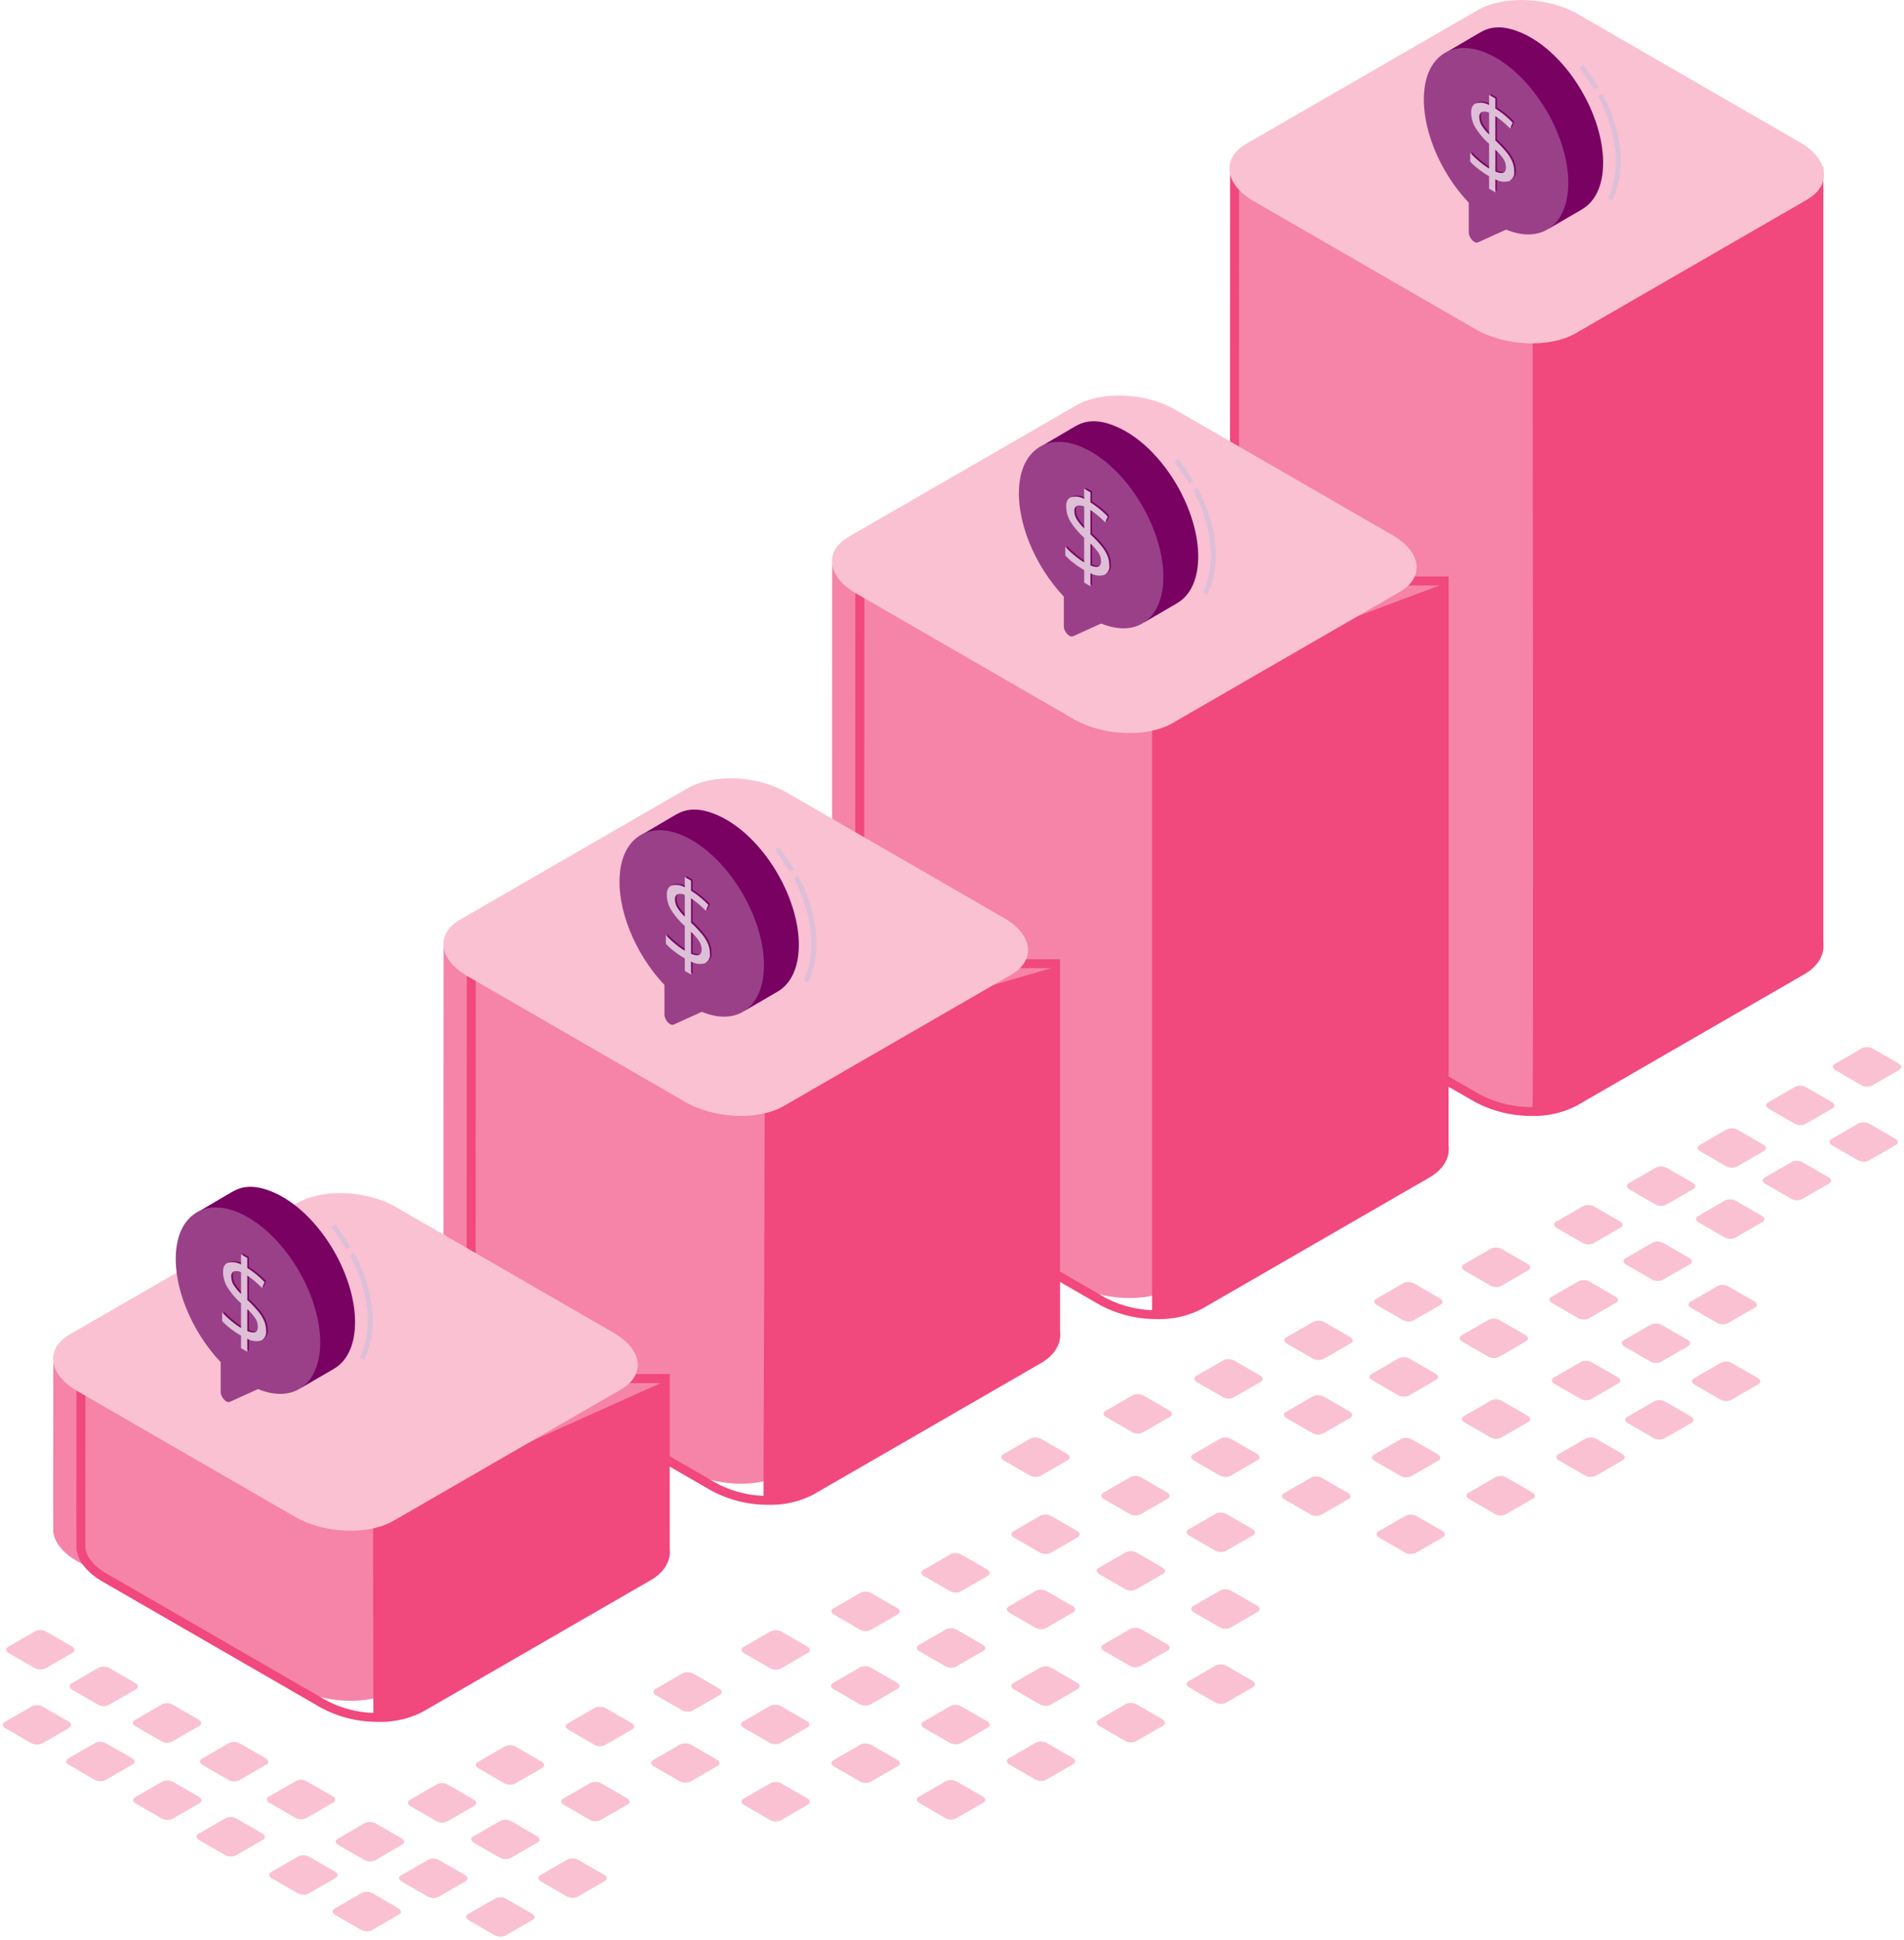
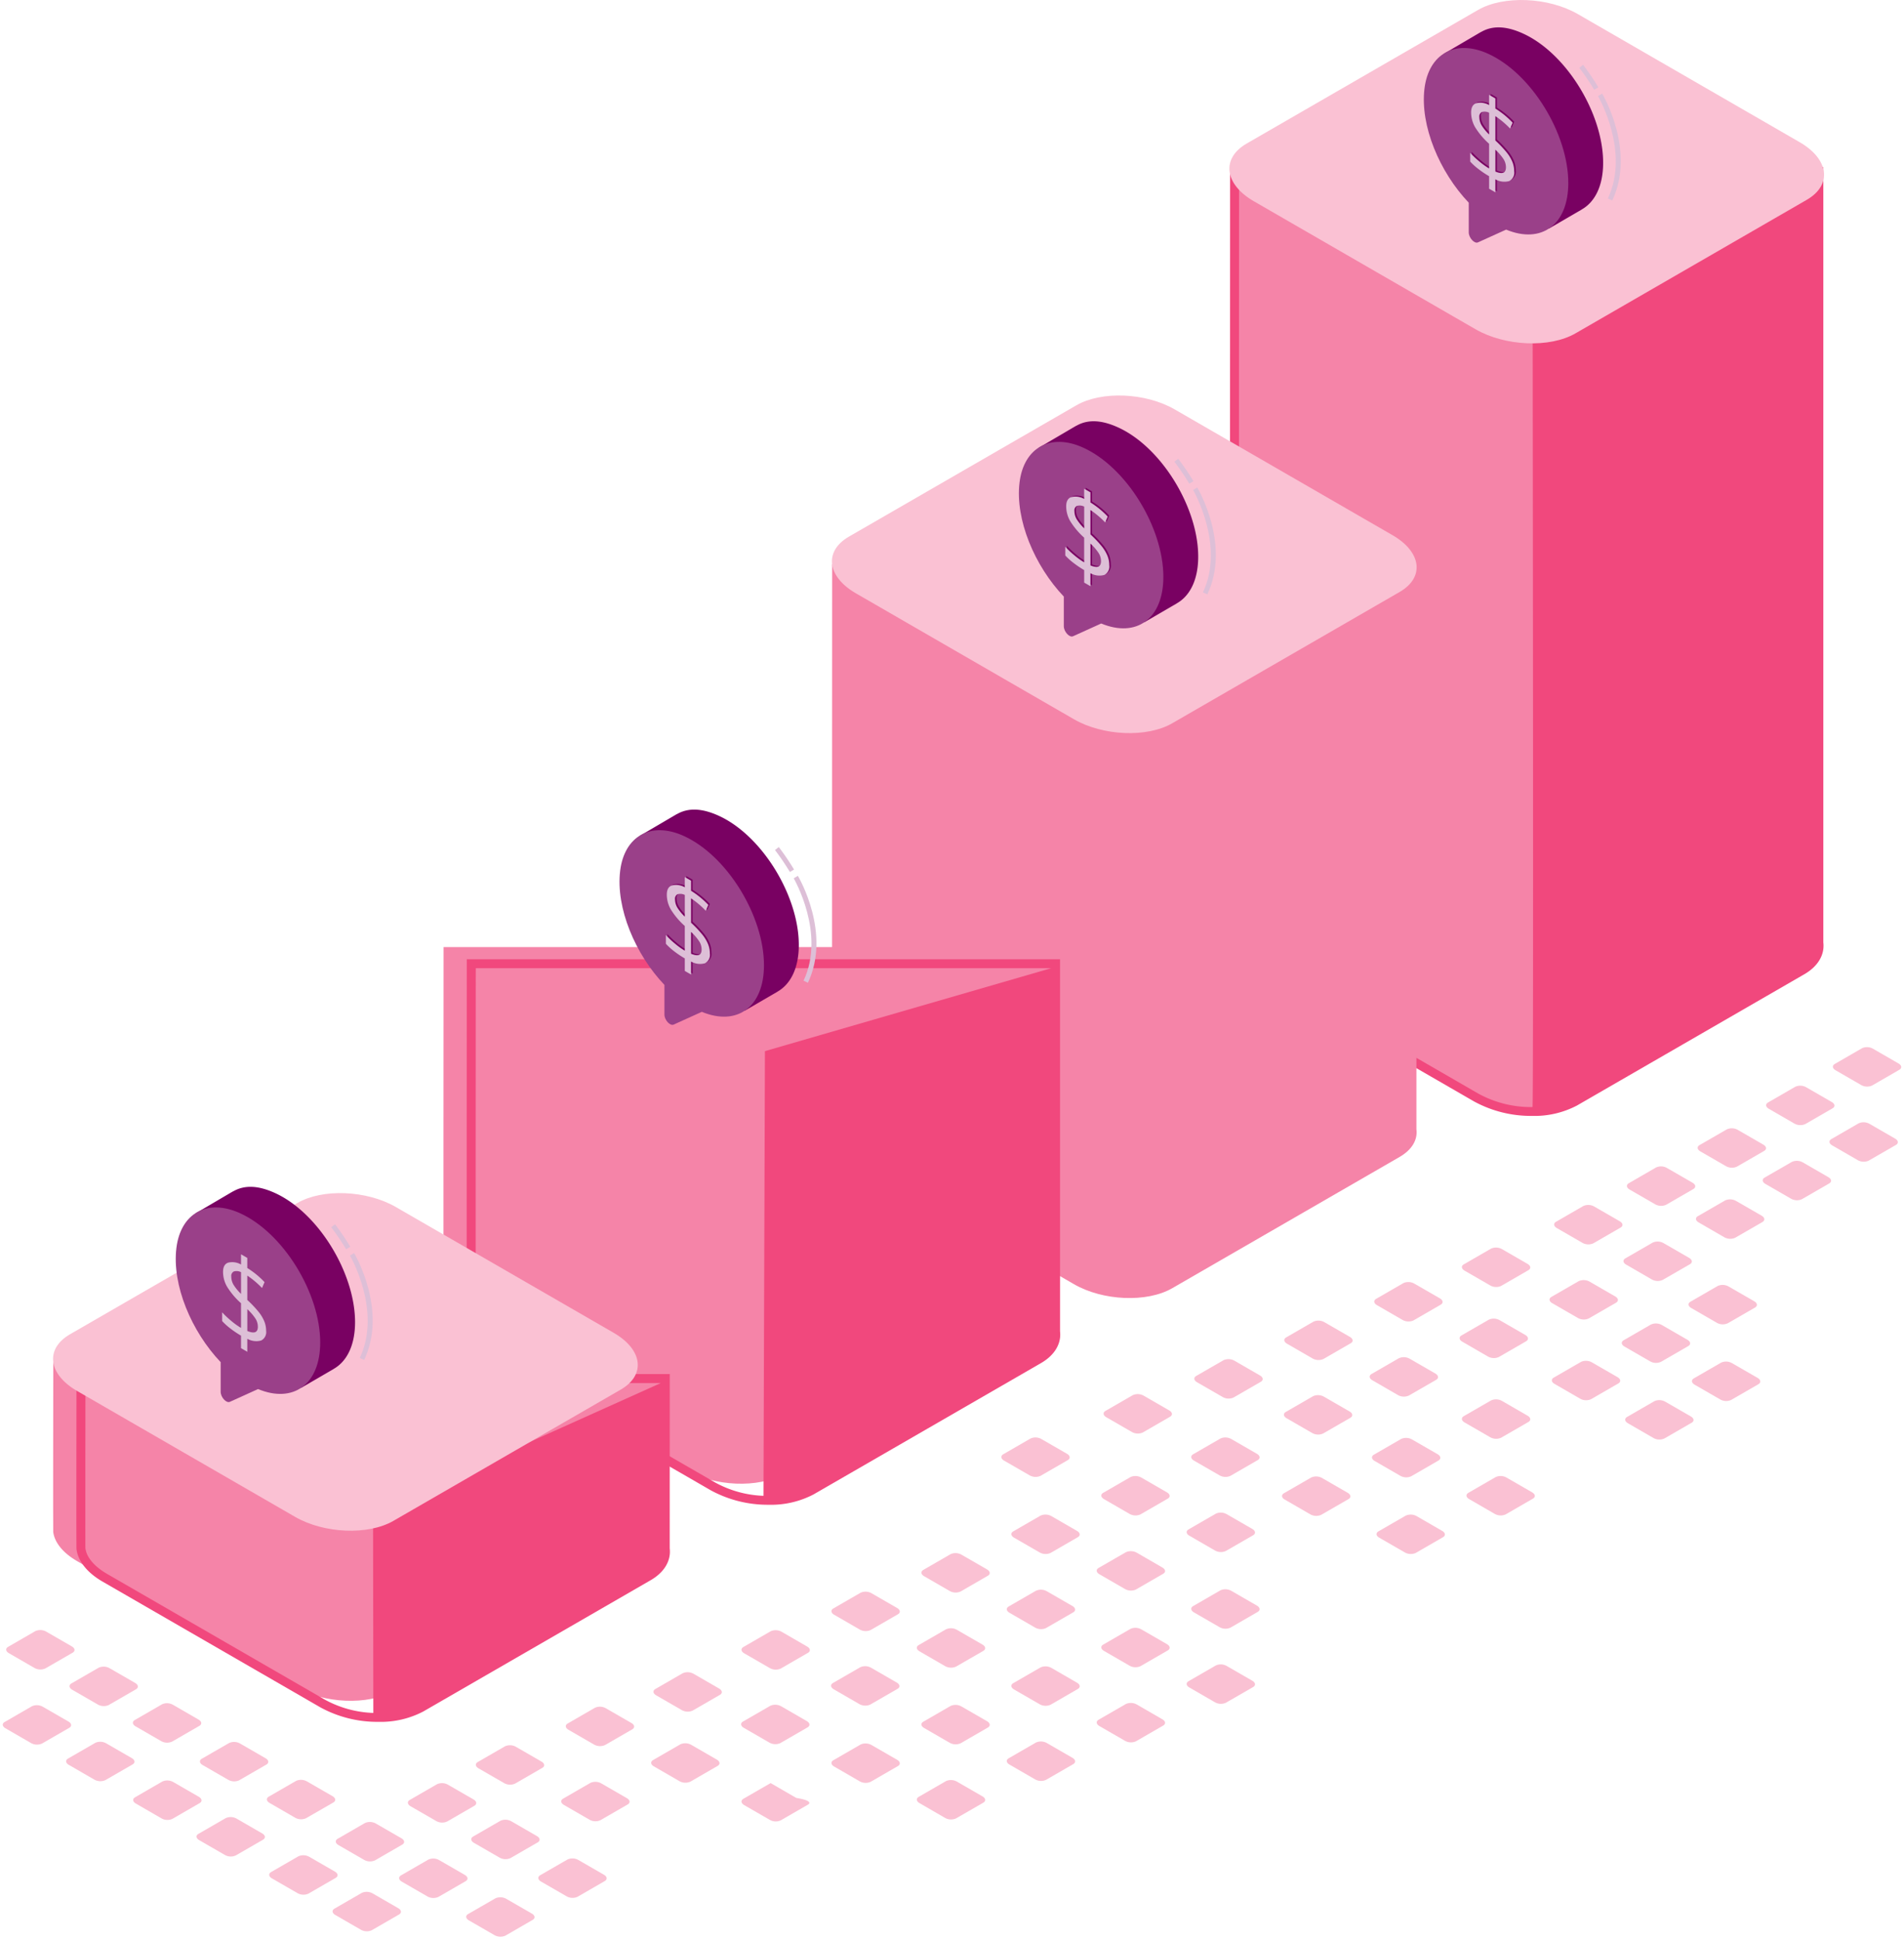
<svg xmlns="http://www.w3.org/2000/svg" width="343.247" height="349.662" viewBox="0 0 343.247 349.662">
  <defs>
    <filter id="Path_19256" x="145.189" y="94.911" width="125.002" height="151.865" filterUnits="userSpaceOnUse">
      <feOffset dx="5" dy="3" input="SourceAlpha" />
      <feGaussianBlur stdDeviation="3" result="blur" />
      <feFlood flood-opacity="0.161" />
      <feComposite operator="in" in2="blur" />
      <feComposite in="SourceGraphic" />
    </filter>
    <filter id="Path_19263" x="75.139" y="163.917" width="125.002" height="116.331" filterUnits="userSpaceOnUse">
      <feOffset dx="5" dy="3" input="SourceAlpha" />
      <feGaussianBlur stdDeviation="3" result="blur-2" />
      <feFlood flood-opacity="0.161" />
      <feComposite operator="in" in2="blur-2" />
      <feComposite in="SourceGraphic" />
    </filter>
    <filter id="Path_19268" x="4.772" y="238.689" width="124.998" height="80.689" filterUnits="userSpaceOnUse">
      <feOffset dx="5" dy="3" input="SourceAlpha" />
      <feGaussianBlur stdDeviation="3" result="blur-3" />
      <feFlood flood-opacity="0.161" />
      <feComposite operator="in" in2="blur-3" />
      <feComposite in="SourceGraphic" />
    </filter>
  </defs>
  <g id="Group_21055" data-name="Group 21055" transform="translate(-1448.228 -4346.898)">
    <g id="Group_14107" data-name="Group 14107" transform="translate(1452 4346.898)">
      <g id="Group_14102" data-name="Group 14102" transform="translate(217.859 0)">
        <g id="Group_12553" data-name="Group 12553" transform="translate(0.108 30.138)">
          <path id="Path_19250" data-name="Path 19250" d="M468.406,302.111V163.124H363.076s-.044,138.655,0,138.987h0c.239,1.843,1.69,3.735,4.3,5.242l39.285,22.68c5.244,3.028,13.179,3.357,17.721.735l41-23.67C467.66,305.782,468.65,303.971,468.406,302.111Z" transform="translate(-362.248 -162.317)" fill="#f584a8" />
          <path id="Path_19251" data-name="Path 19251" d="M417.129,333.768a21.413,21.413,0,0,1-10.432-2.6l-39.284-22.68c-2.745-1.584-4.415-3.658-4.7-5.835-.042-.316-.026-75.813-.007-139.092v-.807H469.653V302.5c.268,2.236-.981,4.325-3.432,5.738l-41,23.67A16.5,16.5,0,0,1,417.129,333.768Zm-52.806-169.4c0,11.334-.042,136.753,0,138.144.213,1.6,1.6,3.25,3.9,4.577L407.5,329.775a19.717,19.717,0,0,0,9.275,2.4c.151,0,.3,0,.452,0,.208,0,.02-144.931.02-144.931l50.787-22.878Z" transform="translate(-362.688 -162.756)" fill="#f1487d" />
        </g>
        <g id="Group_12554" data-name="Group 12554">
          <path id="Path_19252" data-name="Path 19252" d="M467.13,185.278l-41.694,24.073c-4.62,2.667-12.689,2.332-18.023-.748L367.46,185.537c-5.334-3.08-5.914-7.739-1.294-10.406l41.694-24.073c4.62-2.667,12.689-2.332,18.023.748l39.953,23.069C471.17,177.951,471.75,182.611,467.13,185.278Z" transform="translate(-363.048 -149.257)" fill="#fac1d3" />
        </g>
      </g>
      <g id="Group_14103" data-name="Group 14103" transform="translate(145.417 71.291)">
        <g id="Group_12558" data-name="Group 12558" transform="translate(0 0)">
          <g id="Group_12556" data-name="Group 12556" transform="translate(0 29.62)">
            <path id="Path_19255" data-name="Path 19255" d="M441.775,297.214V195.377H336.442s-.042,101.506,0,101.837h0c.241,1.843,1.692,3.735,4.3,5.242l39.287,22.682c5.244,3.028,13.179,3.355,17.721.733l41-23.668C441.027,300.885,442.018,299.075,441.775,297.214Z" transform="translate(-335.616 -194.57)" fill="#f584a8" />
            <g transform="matrix(1, 0, 0, 1, -149.19, -100.91)" filter="url(#Path_19256)">
-               <path id="Path_19256-2" data-name="Path 19256" d="M390.495,328.874a21.4,21.4,0,0,1-10.429-2.6L340.779,303.6c-2.743-1.586-4.413-3.658-4.7-5.837-.042-.336-.022-64.014-.007-101.943v-.807H443.022V297.6c.268,2.236-.981,4.323-3.432,5.738l-41,23.67A16.515,16.515,0,0,1,390.495,328.874Zm-52.806-132.25c0,9.543-.039,99.766,0,100.992.213,1.6,1.6,3.254,3.9,4.582l39.284,22.68a19.463,19.463,0,0,0,8.685,2.385v-111.2l51.849-19.437Z" transform="translate(-186.87 -94.1)" fill="#f1487d" />
-             </g>
+               </g>
          </g>
          <g id="Group_12557" data-name="Group 12557" transform="translate(0.789)">
            <path id="Path_19257" data-name="Path 19257" d="M438.757,216.928l-41,23.67c-4.542,2.622-12.477,2.293-17.721-.735L340.753,217.18c-5.244-3.028-5.813-7.608-1.271-10.23l41-23.67c4.542-2.622,12.475-2.293,17.721.735l39.284,22.68C442.728,209.724,443.3,214.306,438.757,216.928Z" transform="translate(-336.415 -181.51)" fill="#fac1d3" />
          </g>
        </g>
      </g>
      <g id="Group_14104" data-name="Group 14104" transform="translate(75.367 140.294)">
        <g id="Group_12561" data-name="Group 12561" transform="translate(0 29.622)">
          <path id="Path_19262" data-name="Path 19262" d="M414.914,293.129V226.824H309.581s-.042,65.974,0,66.305h0c.241,1.843,1.692,3.735,4.3,5.242l39.287,22.68c5.244,3.028,13.179,3.357,17.721.735l41-23.668C414.166,296.8,415.157,294.99,414.914,293.129Z" transform="translate(-308.755 -226.019)" fill="#f584a8" />
          <g transform="matrix(1, 0, 0, 1, -79.14, -169.92)" filter="url(#Path_19263)">
            <path id="Path_19263-2" data-name="Path 19263" d="M363.634,324.788a21.421,21.421,0,0,1-10.429-2.6l-39.287-22.682c-2.743-1.584-4.413-3.656-4.7-5.837-.042-.334-.022-41.749-.007-66.406v-.808H416.161v67.06c.268,2.234-.981,4.323-3.432,5.738l-41,23.67A16.515,16.515,0,0,1,363.634,324.788Zm-52.806-96.716c-.015,22.729-.033,64.576,0,65.454.213,1.606,1.6,3.256,3.9,4.584l39.287,22.682a19.518,19.518,0,0,0,8.683,2.385l.261-80.158,51.59-14.948Z" transform="translate(-230.06 -56.54)" fill="#f1487d" />
          </g>
        </g>
        <g id="Group_12562" data-name="Group 12562" transform="translate(0.789)">
-           <path id="Path_19264" data-name="Path 19264" d="M411.9,248.375l-41,23.67c-4.542,2.622-12.477,2.293-17.721-.735l-39.287-22.682c-5.244-3.026-5.813-7.608-1.271-10.23l41-23.67c4.542-2.622,12.475-2.293,17.721.735l39.285,22.68C415.867,241.171,416.438,245.753,411.9,248.375Z" transform="translate(-309.554 -212.957)" fill="#fac1d3" />
-         </g>
+           </g>
      </g>
      <g id="Group_14105" data-name="Group 14105" transform="translate(5 215.067)">
        <g id="Group_12564" data-name="Group 12564" transform="translate(0 29.622)">
          <path id="Path_19267" data-name="Path 19267" d="M388.056,288.829l.009-30.663H282.734s-.053,30.332-.011,30.663h0c.241,1.845,1.692,3.737,4.3,5.244l39.287,22.68c5.244,3.028,13.179,3.357,17.721.735l41-23.67C387.307,292.5,388.3,290.69,388.056,288.829Z" transform="translate(-281.9 -257.361)" fill="#f584a8" />
          <g transform="matrix(1, 0, 0, 1, -8.77, -244.69)" filter="url(#Path_19268)">
            <path id="Path_19268-2" data-name="Path 19268" d="M336.775,320.488a21.393,21.393,0,0,1-10.429-2.6l-39.287-22.68c-2.745-1.584-4.413-3.66-4.7-5.837-.044-.334-.018-19.42,0-30.768l0-.805H389.311l-.009,31.418c.265,2.236-.981,4.323-3.432,5.738l-41,23.67A16.516,16.516,0,0,1,336.775,320.488Zm-52.8-61.074c-.018,10.473-.042,29.136-.011,29.8.215,1.619,1.6,3.27,3.9,4.6l39.287,22.682a19.545,19.545,0,0,0,8.72,2.385l-.048-36.142L387.7,259.414Z" transform="translate(-273.57 -13.11)" fill="#f1487d" />
          </g>
        </g>
        <g id="Group_12565" data-name="Group 12565" transform="translate(0.796 0)">
          <path id="Path_19269" data-name="Path 19269" d="M385.042,279.717l-41,23.67c-4.542,2.622-12.477,2.293-17.721-.735L287.04,279.969c-5.244-3.028-5.815-7.608-1.273-10.23l41-23.67c4.542-2.622,12.477-2.293,17.721.735l39.284,22.68C389.014,272.513,389.584,277.095,385.042,279.717Z" transform="translate(-282.702 -244.299)" fill="#fac1d3" />
        </g>
      </g>
    </g>
    <g id="Group_12703" data-name="Group 12703" transform="translate(1704.912 4351.834)">
      <g id="Group_12699" data-name="Group 12699" transform="translate(0 0)">
        <g id="Group_12693" data-name="Group 12693">
          <g id="Group_12690" data-name="Group 12690">
            <g id="Group_12686" data-name="Group 12686" transform="translate(3.503)">
              <g id="Group_12683" data-name="Group 12683">
                <g id="Group_12682" data-name="Group 12682">
                  <path id="Path_19408" data-name="Path 19408" d="M338.662,150.21c0-8.869-6.651-19.784-14.507-23.316-2.914-1.31-5.322-1.436-7.347-.33l-.245.124-.009.005-.052.03-6.38,3.746a.571.571,0,0,0-.17.832l2.678,3.628c-.089,6.347,3.274,13.787,8.086,18.837V159.1c0,.994,1.018,2.108,1.66,1.817l4.291-1.945,1.552,2.771a.625.625,0,0,0,.859.235l5.713-3.322v-.011C337.178,157.3,338.662,154.39,338.662,150.21Z" transform="translate(-309.841 -125.815)" fill="#790162" />
                </g>
              </g>
            </g>
            <g id="Group_12689" data-name="Group 12689" transform="translate(0 3.719)">
              <g id="Group_12688" data-name="Group 12688">
                <g id="Group_12687" data-name="Group 12687">
                  <path id="Path_19411" data-name="Path 19411" d="M331.1,155.222c0-8.869-6.651-19.785-14.507-23.317-5.852-2.631-10.653.013-11.42,6.312-.813,6.678,2.728,15.046,7.982,20.561v5.335c0,.994,1.018,2.108,1.661,1.817l5.081-2.3C326.226,166.256,331.1,162.811,331.1,155.222Z" transform="translate(-305.058 -130.895)" fill="#9a4089" />
                </g>
              </g>
            </g>
          </g>
        </g>
        <g id="Group_12698" data-name="Group 12698" transform="translate(8.364 11.989)">
          <g id="Group_12695" data-name="Group 12695" transform="translate(0.277 0)">
            <g id="Group_12694" data-name="Group 12694" transform="translate(0)">
              <path id="Path_19414" data-name="Path 19414" d="M325.786,157.974a1.691,1.691,0,0,1-.893,1.755,3.283,3.283,0,0,1-2.5-.313v2.346l-1.13-.652v-2.255a17.346,17.346,0,0,1-1.9-1.274,11.367,11.367,0,0,1-1.507-1.36v-1.578a16.758,16.758,0,0,0,1.677,1.58,12.9,12.9,0,0,0,1.73,1.237v-4.45a13.479,13.479,0,0,1-2.518-2.981,5.37,5.37,0,0,1-.723-2.662q0-1.326.89-1.661a3.145,3.145,0,0,1,2.352.327V144.19l1.13.652v1.82a15.5,15.5,0,0,1,3.11,2.544l-.455,1.062a15.923,15.923,0,0,0-2.654-2.24v4.389a20.965,20.965,0,0,1,2.058,2.175,7.036,7.036,0,0,1,1.008,1.684A4.539,4.539,0,0,1,325.786,157.974Zm-6.28-9.775a2.909,2.909,0,0,0,.395,1.461,8.493,8.493,0,0,0,1.366,1.669v-3.914a1.727,1.727,0,0,0-1.314-.127A.9.9,0,0,0,319.506,148.2Zm4.792,9.047a2.77,2.77,0,0,0-.39-1.4,9.27,9.27,0,0,0-1.51-1.768v3.935Q324.3,158.8,324.3,157.247Z" transform="translate(-317.859 -144.19)" fill="#790162" />
            </g>
          </g>
          <g id="Group_12697" data-name="Group 12697" transform="translate(0 0.173)">
            <g id="Group_12696" data-name="Group 12696" transform="translate(0 0)">
              <path id="Path_19415" data-name="Path 19415" d="M324.408,156.211a1.69,1.69,0,0,1-.893,1.754,3.285,3.285,0,0,1-2.5-.313V160l-1.13-.652V157.09a17.146,17.146,0,0,1-1.9-1.274,11.231,11.231,0,0,1-1.507-1.36v-1.578a16.772,16.772,0,0,0,1.677,1.581,13.01,13.01,0,0,0,1.729,1.236v-4.45a13.534,13.534,0,0,1-2.518-2.981,5.374,5.374,0,0,1-.723-2.663q0-1.325.89-1.661a3.147,3.147,0,0,1,2.351.327v-1.841l1.13.652v1.82a15.481,15.481,0,0,1,3.11,2.544l-.455,1.062a15.863,15.863,0,0,0-2.654-2.24v4.39a20.975,20.975,0,0,1,2.058,2.174,7,7,0,0,1,1.007,1.684A4.531,4.531,0,0,1,324.408,156.211Zm-6.28-9.775a2.912,2.912,0,0,0,.394,1.461,8.567,8.567,0,0,0,1.366,1.668v-3.914a1.729,1.729,0,0,0-1.314-.127A.9.9,0,0,0,318.128,146.436Zm4.791,9.046a2.767,2.767,0,0,0-.39-1.4,9.236,9.236,0,0,0-1.511-1.768v3.934Q322.919,157.04,322.919,155.483Z" transform="translate(-316.481 -142.426)" fill="#ddbfd7" />
            </g>
          </g>
        </g>
      </g>
      <g id="Group_12702" data-name="Group 12702" transform="translate(28.027 6.752)">
        <g id="Group_12700" data-name="Group 12700" transform="translate(3.376 5.188)">
          <path id="Path_19416" data-name="Path 19416" d="M350.509,161.395l-.789-.373c4.016-8.47-1.716-18.357-1.775-18.456l.751-.444C348.945,142.542,354.726,152.5,350.509,161.395Z" transform="translate(-347.946 -142.122)" fill="#ddbfd7" />
        </g>
        <g id="Group_12701" data-name="Group 12701">
          <path id="Path_19417" data-name="Path 19417" d="M346.023,139.536a44.8,44.8,0,0,0-2.688-3.963l.688-.537a45.78,45.78,0,0,1,2.748,4.05Z" transform="translate(-343.335 -135.037)" fill="#ddbfd7" />
        </g>
      </g>
    </g>
    <g id="Group_12162" data-name="Group 12162" transform="translate(1454.729 4535.652)">
      <g id="Group_12137" data-name="Group 12137" transform="translate(-5.386 105.075)">
        <path id="Path_17841" data-name="Path 17841" d="M256.976,280.219l-4.913,2.831a2.174,2.174,0,0,1-1.963-.078l-4.627-2.674c-.577-.333-.642-.841-.139-1.131l4.909-2.835a2.175,2.175,0,0,1,1.963.083l4.627,2.669C257.415,279.42,257.475,279.928,256.976,280.219Z" transform="translate(-244.996 -276.135)" fill="#fac1d3" stroke="rgba(0,0,0,0)" stroke-width="1" />
      </g>
      <g id="Group_17657" data-name="Group 17657" transform="translate(41.614 132.074)">
        <path id="Path_17841-2" data-name="Path 17841" d="M256.976,280.219l-4.913,2.831a2.174,2.174,0,0,1-1.963-.078l-4.627-2.674c-.577-.333-.642-.841-.139-1.131l4.909-2.835a2.175,2.175,0,0,1,1.963.083l4.627,2.669C257.415,279.42,257.475,279.928,256.976,280.219Z" transform="translate(-244.996 -276.135)" fill="#fac1d3" stroke="rgba(0,0,0,0)" stroke-width="1" />
      </g>
      <g id="Group_12138" data-name="Group 12138" transform="translate(-6 118.618)">
        <path id="Path_17842" data-name="Path 17842" d="M256.843,283.152l-4.909,2.831a2.189,2.189,0,0,1-1.963-.078l-4.627-2.674c-.582-.337-.646-.841-.143-1.131l4.909-2.835a2.175,2.175,0,0,1,1.963.083l4.627,2.669C257.282,282.353,257.346,282.861,256.843,283.152Z" transform="translate(-244.863 -279.068)" fill="#fac1d3" stroke="rgba(0,0,0,0)" stroke-width="1" />
      </g>
      <g id="Group_12139" data-name="Group 12139" transform="translate(6.034 111.669)">
        <path id="Path_17843" data-name="Path 17843" d="M259.449,281.647l-4.909,2.835a2.189,2.189,0,0,1-1.963-.083l-4.627-2.669c-.582-.337-.646-.845-.143-1.136l4.909-2.835a2.184,2.184,0,0,1,1.967.083l4.627,2.669C259.888,280.848,259.952,281.356,259.449,281.647Z" transform="translate(-247.469 -277.563)" fill="#fac1d3" stroke="rgba(0,0,0,0)" stroke-width="1" />
      </g>
      <g id="Group_17656" data-name="Group 17656" transform="translate(54.034 139.669)">
        <path id="Path_17843-2" data-name="Path 17843" d="M259.449,281.647l-4.909,2.835a2.189,2.189,0,0,1-1.963-.083l-4.627-2.669c-.582-.337-.646-.845-.143-1.136l4.909-2.835a2.184,2.184,0,0,1,1.967.083l4.627,2.669C259.888,280.848,259.952,281.356,259.449,281.647Z" transform="translate(-247.469 -277.563)" fill="#fac1d3" stroke="rgba(0,0,0,0)" stroke-width="1" />
      </g>
      <g id="Group_17661" data-name="Group 17661" transform="translate(42.034 145.669)">
        <path id="Path_17843-3" data-name="Path 17843" d="M259.449,281.647l-4.909,2.835a2.189,2.189,0,0,1-1.963-.083l-4.627-2.669c-.582-.337-.646-.845-.143-1.136l4.909-2.835a2.184,2.184,0,0,1,1.967.083l4.627,2.669C259.888,280.848,259.952,281.356,259.449,281.647Z" transform="translate(-247.469 -277.563)" fill="#fac1d3" stroke="rgba(0,0,0,0)" stroke-width="1" />
      </g>
      <g id="Group_17660" data-name="Group 17660" transform="translate(67.034 132.669)">
        <path id="Path_17843-4" data-name="Path 17843" d="M259.449,281.647l-4.909,2.835a2.189,2.189,0,0,1-1.963-.083l-4.627-2.669c-.582-.337-.646-.845-.143-1.136l4.909-2.835a2.184,2.184,0,0,1,1.967.083l4.627,2.669C259.888,280.848,259.952,281.356,259.449,281.647Z" transform="translate(-247.469 -277.563)" fill="#fac1d3" stroke="rgba(0,0,0,0)" stroke-width="1" />
      </g>
      <g id="Group_12140" data-name="Group 12140" transform="translate(5.424 125.212)">
        <path id="Path_17844" data-name="Path 17844" d="M259.317,284.58l-4.909,2.831a2.2,2.2,0,0,1-1.967-.078l-4.627-2.674c-.577-.332-.642-.841-.139-1.131l4.909-2.835a2.175,2.175,0,0,1,1.963.083l4.627,2.669C259.756,283.781,259.821,284.289,259.317,284.58Z" transform="translate(-247.337 -280.496)" fill="#fac1d3" stroke="rgba(0,0,0,0)" stroke-width="1" />
      </g>
      <g id="Group_12141" data-name="Group 12141" transform="translate(17.458 118.263)">
        <path id="Path_17845" data-name="Path 17845" d="M261.923,283.075l-4.909,2.835a2.184,2.184,0,0,1-1.967-.083l-4.627-2.669c-.577-.337-.642-.845-.138-1.136l4.909-2.835a2.175,2.175,0,0,1,1.963.083l4.627,2.674C262.362,282.276,262.427,282.784,261.923,283.075Z" transform="translate(-249.943 -278.991)" fill="#fac1d3" stroke="rgba(0,0,0,0)" stroke-width="1" />
      </g>
      <g id="Group_17655" data-name="Group 17655" transform="translate(65.458 146.263)">
        <path id="Path_17845-2" data-name="Path 17845" d="M261.923,283.075l-4.909,2.835a2.184,2.184,0,0,1-1.967-.083l-4.627-2.669c-.577-.337-.642-.845-.138-1.136l4.909-2.835a2.175,2.175,0,0,1,1.963.083l4.627,2.674C262.362,282.276,262.427,282.784,261.923,283.075Z" transform="translate(-249.943 -278.991)" fill="#fac1d3" stroke="rgba(0,0,0,0)" stroke-width="1" />
      </g>
      <g id="Group_17662" data-name="Group 17662" transform="translate(53.458 152.263)">
        <path id="Path_17845-3" data-name="Path 17845" d="M261.923,283.075l-4.909,2.835a2.184,2.184,0,0,1-1.967-.083l-4.627-2.669c-.577-.337-.642-.845-.138-1.136l4.909-2.835a2.175,2.175,0,0,1,1.963.083l4.627,2.674C262.362,282.276,262.427,282.784,261.923,283.075Z" transform="translate(-249.943 -278.991)" fill="#fac1d3" stroke="rgba(0,0,0,0)" stroke-width="1" />
      </g>
      <g id="Group_17659" data-name="Group 17659" transform="translate(78.458 139.263)">
        <path id="Path_17845-4" data-name="Path 17845" d="M261.923,283.075l-4.909,2.835a2.184,2.184,0,0,1-1.967-.083l-4.627-2.669c-.577-.337-.642-.845-.138-1.136l4.909-2.835a2.175,2.175,0,0,1,1.963.083l4.627,2.674C262.362,282.276,262.427,282.784,261.923,283.075Z" transform="translate(-249.943 -278.991)" fill="#fac1d3" stroke="rgba(0,0,0,0)" stroke-width="1" />
      </g>
      <g id="Group_12142" data-name="Group 12142" transform="translate(17.509 132.19)">
        <path id="Path_17846" data-name="Path 17846" d="M261.934,286.091l-4.909,2.835a2.175,2.175,0,0,1-1.963-.083l-4.627-2.674c-.582-.332-.646-.84-.143-1.131L255.2,282.2a2.185,2.185,0,0,1,1.967.083l4.627,2.669C262.373,285.292,262.437,285.8,261.934,286.091Z" transform="translate(-249.954 -282.007)" fill="#fac1d3" stroke="rgba(0,0,0,0)" stroke-width="1" />
      </g>
      <g id="Group_12143" data-name="Group 12143" transform="translate(29.545 125.244)">
        <path id="Path_17847" data-name="Path 17847" d="M264.538,284.582l-4.909,2.835a2.175,2.175,0,0,1-1.963-.083l-4.627-2.669c-.582-.337-.642-.845-.138-1.136l4.909-2.83a2.187,2.187,0,0,1,1.962.078l4.627,2.673C264.981,283.784,265.041,284.292,264.538,284.582Z" transform="translate(-252.56 -280.503)" fill="#fac1d3" stroke="rgba(0,0,0,0)" stroke-width="1" />
      </g>
      <g id="Group_17654" data-name="Group 17654" transform="translate(77.545 153.244)">
        <path id="Path_17847-2" data-name="Path 17847" d="M264.538,284.582l-4.909,2.835a2.175,2.175,0,0,1-1.963-.083l-4.627-2.669c-.582-.337-.642-.845-.138-1.136l4.909-2.83a2.187,2.187,0,0,1,1.962.078l4.627,2.673C264.981,283.784,265.041,284.292,264.538,284.582Z" transform="translate(-252.56 -280.503)" fill="#fac1d3" stroke="rgba(0,0,0,0)" stroke-width="1" />
      </g>
      <g id="Group_17658" data-name="Group 17658" transform="translate(90.545 146.244)">
        <path id="Path_17847-3" data-name="Path 17847" d="M264.538,284.582l-4.909,2.835a2.175,2.175,0,0,1-1.963-.083l-4.627-2.669c-.582-.337-.642-.845-.138-1.136l4.909-2.83a2.187,2.187,0,0,1,1.962.078l4.627,2.673C264.981,283.784,265.041,284.292,264.538,284.582Z" transform="translate(-252.56 -280.503)" fill="#fac1d3" stroke="rgba(0,0,0,0)" stroke-width="1" />
      </g>
      <g id="Group_12145" data-name="Group 12145" transform="translate(28.933 138.786)">
        <path id="Path_17849" data-name="Path 17849" d="M264.408,287.517l-4.909,2.835a2.174,2.174,0,0,1-1.963-.083L252.91,287.6c-.582-.337-.646-.845-.143-1.136l4.909-2.835a2.189,2.189,0,0,1,1.963.083l4.627,2.674C264.847,286.718,264.911,287.226,264.408,287.517Z" transform="translate(-252.428 -283.435)" fill="#fac1d3" stroke="rgba(0,0,0,0)" stroke-width="1" />
      </g>
      <g id="Group_12146" data-name="Group 12146" transform="translate(79.285 125.839)">
        <path id="Path_17850" data-name="Path 17850" d="M267.014,286.011l-4.909,2.835a2.174,2.174,0,0,1-1.963-.083l-4.627-2.669c-.582-.337-.646-.845-.143-1.136l4.909-2.831a2.188,2.188,0,0,1,1.963.078l4.627,2.674C267.453,285.212,267.517,285.72,267.014,286.011Z" transform="translate(-255.034 -281.93)" fill="#fac1d3" stroke="rgba(0,0,0,0)" stroke-width="1" />
      </g>
      <g id="Group_12147" data-name="Group 12147" transform="translate(95.5 118.889)">
        <path id="Path_17851" data-name="Path 17851" d="M269.62,284.51l-4.909,2.831a2.188,2.188,0,0,1-1.962-.078l-4.627-2.674c-.582-.332-.646-.841-.143-1.131l4.909-2.835a2.175,2.175,0,0,1,1.962.083l4.627,2.669C270.059,283.711,270.123,284.219,269.62,284.51Z" transform="translate(-257.64 -280.426)" fill="#fac1d3" stroke="rgba(0,0,0,0)" stroke-width="1" />
      </g>
      <g id="Group_12148" data-name="Group 12148" transform="translate(94.675 132.433)">
        <path id="Path_17852" data-name="Path 17852" d="M269.485,287.439l-4.909,2.835a2.174,2.174,0,0,1-1.963-.083l-4.627-2.669c-.582-.337-.642-.845-.139-1.131l4.909-2.835a2.188,2.188,0,0,1,1.963.078l4.627,2.674C269.928,286.644,269.988,287.152,269.485,287.439Z" transform="translate(-257.507 -283.358)" fill="#fac1d3" stroke="rgba(0,0,0,0)" stroke-width="1" />
      </g>
      <g id="Group_12149" data-name="Group 12149" transform="translate(110.89 125.483)">
        <path id="Path_17853" data-name="Path 17853" d="M272.091,285.938l-4.909,2.835a2.189,2.189,0,0,1-1.963-.083l-4.627-2.674c-.582-.332-.642-.84-.139-1.131l4.909-2.835a2.175,2.175,0,0,1,1.963.083l4.627,2.669C272.534,285.139,272.594,285.647,272.091,285.938Z" transform="translate(-260.113 -281.854)" fill="#fac1d3" stroke="rgba(0,0,0,0)" stroke-width="1" />
      </g>
      <g id="Group_12150" data-name="Group 12150" transform="translate(127.107 118.538)">
        <path id="Path_17854" data-name="Path 17854" d="M274.7,284.429l-4.913,2.835a2.175,2.175,0,0,1-1.963-.083l-4.627-2.669c-.577-.337-.642-.845-.139-1.136l4.909-2.831a2.189,2.189,0,0,1,1.963.078l4.627,2.674C275.139,283.631,275.2,284.139,274.7,284.429Z" transform="translate(-262.719 -280.349)" fill="#fac1d3" stroke="rgba(0,0,0,0)" stroke-width="1" />
      </g>
      <g id="Group_14078" data-name="Group 14078" transform="translate(111.306 112.675)">
        <path id="Path_17854-2" data-name="Path 17854" d="M274.7,284.429l-4.913,2.835a2.175,2.175,0,0,1-1.963-.083l-4.627-2.669c-.577-.337-.642-.845-.139-1.136l4.909-2.831a2.189,2.189,0,0,1,1.963.078l4.627,2.674C275.139,283.631,275.2,284.139,274.7,284.429Z" transform="translate(-262.719 -280.349)" fill="#fac1d3" stroke="rgba(0,0,0,0)" stroke-width="1" />
      </g>
      <g id="Group_12151" data-name="Group 12151" transform="translate(143.322 111.589)">
        <path id="Path_17855" data-name="Path 17855" d="M277.307,282.929l-4.909,2.831a2.2,2.2,0,0,1-1.967-.078l-4.627-2.674c-.577-.332-.642-.841-.139-1.131l4.909-2.835a2.175,2.175,0,0,1,1.963.083l4.627,2.669C277.745,282.13,277.81,282.638,277.307,282.929Z" transform="translate(-265.325 -278.845)" fill="#fac1d3" stroke="rgba(0,0,0,0)" stroke-width="1" />
      </g>
      <g id="Group_14084" data-name="Group 14084" transform="translate(224.959 62.728)">
        <path id="Path_17855-2" data-name="Path 17855" d="M277.307,282.929l-4.909,2.831a2.2,2.2,0,0,1-1.967-.078l-4.627-2.674c-.577-.332-.642-.841-.139-1.131l4.909-2.835a2.175,2.175,0,0,1,1.963.083l4.627,2.669C277.745,282.13,277.81,282.638,277.307,282.929Z" transform="translate(-265.325 -278.845)" fill="#fac1d3" stroke="rgba(0,0,0,0)" stroke-width="1" />
      </g>
      <g id="Group_12152" data-name="Group 12152" transform="translate(127.176 132.465)">
-         <path id="Path_17856" data-name="Path 17856" d="M274.711,287.445l-4.909,2.835a2.175,2.175,0,0,1-1.962-.083l-4.627-2.669c-.582-.337-.646-.845-.143-1.136l4.909-2.831a2.2,2.2,0,0,1,1.967.078l4.622,2.674C275.15,286.647,275.214,287.155,274.711,287.445Z" transform="translate(-262.731 -283.365)" fill="#fac1d3" stroke="rgba(0,0,0,0)" stroke-width="1" />
+         <path id="Path_17856" data-name="Path 17856" d="M274.711,287.445l-4.909,2.835a2.175,2.175,0,0,1-1.962-.083l-4.627-2.669c-.582-.337-.646-.845-.143-1.136l4.909-2.831l4.622,2.674C275.15,286.647,275.214,287.155,274.711,287.445Z" transform="translate(-262.731 -283.365)" fill="#fac1d3" stroke="rgba(0,0,0,0)" stroke-width="1" />
      </g>
      <g id="Group_14071" data-name="Group 14071" transform="translate(127.176 105.103)">
        <path id="Path_17856-2" data-name="Path 17856" d="M274.711,287.445l-4.909,2.835a2.175,2.175,0,0,1-1.962-.083l-4.627-2.669c-.582-.337-.646-.845-.143-1.136l4.909-2.831a2.2,2.2,0,0,1,1.967.078l4.622,2.674C275.15,286.647,275.214,287.155,274.711,287.445Z" transform="translate(-262.731 -283.365)" fill="#fac1d3" stroke="rgba(0,0,0,0)" stroke-width="1" />
      </g>
      <g id="Group_14082" data-name="Group 14082" transform="translate(208.813 56.242)">
        <path id="Path_17856-3" data-name="Path 17856" d="M274.711,287.445l-4.909,2.835a2.175,2.175,0,0,1-1.962-.083l-4.627-2.669c-.582-.337-.646-.845-.143-1.136l4.909-2.831a2.2,2.2,0,0,1,1.967.078l4.622,2.674C275.15,286.647,275.214,287.155,274.711,287.445Z" transform="translate(-262.731 -283.365)" fill="#fac1d3" stroke="rgba(0,0,0,0)" stroke-width="1" />
      </g>
      <g id="Group_12153" data-name="Group 12153" transform="translate(143.391 125.516)">
        <path id="Path_17857" data-name="Path 17857" d="M277.317,285.94l-4.909,2.835a2.188,2.188,0,0,1-1.963-.078l-4.627-2.674c-.582-.337-.647-.845-.143-1.131l4.909-2.835a2.184,2.184,0,0,1,1.967.083l4.627,2.669C277.756,285.146,277.82,285.654,277.317,285.94Z" transform="translate(-265.337 -281.861)" fill="#fac1d3" stroke="rgba(0,0,0,0)" stroke-width="1" />
      </g>
      <g id="Group_14068" data-name="Group 14068" transform="translate(143.391 98.154)">
        <path id="Path_17857-2" data-name="Path 17857" d="M277.317,285.94l-4.909,2.835a2.188,2.188,0,0,1-1.963-.078l-4.627-2.674c-.582-.337-.647-.845-.143-1.131l4.909-2.835a2.184,2.184,0,0,1,1.967.083l4.627,2.669C277.756,285.146,277.82,285.654,277.317,285.94Z" transform="translate(-265.337 -281.861)" fill="#fac1d3" stroke="rgba(0,0,0,0)" stroke-width="1" />
      </g>
      <g id="Group_14081" data-name="Group 14081" transform="translate(225.028 49.293)">
        <path id="Path_17857-3" data-name="Path 17857" d="M277.317,285.94l-4.909,2.835a2.188,2.188,0,0,1-1.963-.078l-4.627-2.674c-.582-.337-.647-.845-.143-1.131l4.909-2.835a2.184,2.184,0,0,1,1.967.083l4.627,2.669C277.756,285.146,277.82,285.654,277.317,285.94Z" transform="translate(-265.337 -281.861)" fill="#fac1d3" stroke="rgba(0,0,0,0)" stroke-width="1" />
      </g>
      <g id="Group_12154" data-name="Group 12154" transform="translate(159.609 118.566)">
        <path id="Path_17858" data-name="Path 17858" d="M279.921,284.44l-4.909,2.835a2.2,2.2,0,0,1-1.962-.083l-4.627-2.674c-.582-.333-.642-.84-.139-1.131l4.909-2.835a2.175,2.175,0,0,1,1.963.083l4.627,2.669C280.36,283.641,280.424,284.149,279.921,284.44Z" transform="translate(-267.943 -280.356)" fill="#fac1d3" stroke="rgba(0,0,0,0)" stroke-width="1" />
      </g>
      <g id="Group_14072" data-name="Group 14072" transform="translate(159.609 91.204)">
        <path id="Path_17858-2" data-name="Path 17858" d="M279.921,284.44l-4.909,2.835a2.2,2.2,0,0,1-1.962-.083l-4.627-2.674c-.582-.333-.642-.84-.139-1.131l4.909-2.835a2.175,2.175,0,0,1,1.963.083l4.627,2.669C280.36,283.641,280.424,284.149,279.921,284.44Z" transform="translate(-267.943 -280.356)" fill="#fac1d3" stroke="rgba(0,0,0,0)" stroke-width="1" />
      </g>
      <g id="Group_14080" data-name="Group 14080" transform="translate(241.245 42.343)">
        <path id="Path_17858-3" data-name="Path 17858" d="M279.921,284.44l-4.909,2.835a2.2,2.2,0,0,1-1.962-.083l-4.627-2.674c-.582-.333-.642-.84-.139-1.131l4.909-2.835a2.175,2.175,0,0,1,1.963.083l4.627,2.669C280.36,283.641,280.424,284.149,279.921,284.44Z" transform="translate(-267.943 -280.356)" fill="#fac1d3" stroke="rgba(0,0,0,0)" stroke-width="1" />
      </g>
      <g id="Group_12155" data-name="Group 12155" transform="translate(175.824 111.62)">
        <path id="Path_17859" data-name="Path 17859" d="M282.527,282.932l-4.909,2.835a2.175,2.175,0,0,1-1.962-.083l-4.627-2.669c-.582-.337-.642-.845-.139-1.136l4.909-2.831a2.187,2.187,0,0,1,1.962.078l4.627,2.674C282.97,282.133,283.03,282.641,282.527,282.932Z" transform="translate(-270.549 -278.851)" fill="#fac1d3" stroke="rgba(0,0,0,0)" stroke-width="1" />
      </g>
      <g id="Group_14099" data-name="Group 14099" transform="translate(241.66 84.258)">
        <path id="Path_17859-2" data-name="Path 17859" d="M282.527,282.932l-4.909,2.835a2.175,2.175,0,0,1-1.962-.083l-4.627-2.669c-.582-.337-.642-.845-.139-1.136l4.909-2.831a2.187,2.187,0,0,1,1.962.078l4.627,2.674C282.97,282.133,283.03,282.641,282.527,282.932Z" transform="translate(-270.549 -278.851)" fill="#fac1d3" stroke="rgba(0,0,0,0)" stroke-width="1" />
      </g>
      <g id="Group_14073" data-name="Group 14073" transform="translate(175.824 84.258)">
        <path id="Path_17859-3" data-name="Path 17859" d="M282.527,282.932l-4.909,2.835a2.175,2.175,0,0,1-1.962-.083l-4.627-2.669c-.582-.337-.642-.845-.139-1.136l4.909-2.831a2.187,2.187,0,0,1,1.962.078l4.627,2.674C282.97,282.133,283.03,282.641,282.527,282.932Z" transform="translate(-270.549 -278.851)" fill="#fac1d3" stroke="rgba(0,0,0,0)" stroke-width="1" />
      </g>
      <g id="Group_12156" data-name="Group 12156" transform="translate(192.038 104.671)">
        <path id="Path_17860" data-name="Path 17860" d="M285.133,281.426l-4.909,2.835a2.188,2.188,0,0,1-1.963-.078l-4.627-2.674c-.582-.337-.642-.84-.138-1.131l4.909-2.835a2.174,2.174,0,0,1,1.963.083l4.627,2.669C285.576,280.632,285.636,281.14,285.133,281.426Z" transform="translate(-273.155 -277.347)" fill="#fac1d3" stroke="rgba(0,0,0,0)" stroke-width="1" />
      </g>
      <g id="Group_14096" data-name="Group 14096" transform="translate(257.874 77.309)">
        <path id="Path_17860-2" data-name="Path 17860" d="M285.133,281.426l-4.909,2.835a2.188,2.188,0,0,1-1.963-.078l-4.627-2.674c-.582-.337-.642-.84-.138-1.131l4.909-2.835a2.174,2.174,0,0,1,1.963.083l4.627,2.669C285.576,280.632,285.636,281.14,285.133,281.426Z" transform="translate(-273.155 -277.347)" fill="#fac1d3" stroke="rgba(0,0,0,0)" stroke-width="1" />
      </g>
      <g id="Group_14115" data-name="Group 14115" transform="translate(286.484 63.628)">
        <path id="Path_17860-3" data-name="Path 17860" d="M285.133,281.426l-4.909,2.835a2.188,2.188,0,0,1-1.963-.078l-4.627-2.674c-.582-.337-.642-.84-.138-1.131l4.909-2.835a2.174,2.174,0,0,1,1.963.083l4.627,2.669C285.576,280.632,285.636,281.14,285.133,281.426Z" transform="translate(-273.155 -277.347)" fill="#fac1d3" stroke="rgba(0,0,0,0)" stroke-width="1" />
      </g>
      <g id="Group_14074" data-name="Group 14074" transform="translate(192.038 77.309)">
        <path id="Path_17860-4" data-name="Path 17860" d="M285.133,281.426l-4.909,2.835a2.188,2.188,0,0,1-1.963-.078l-4.627-2.674c-.582-.337-.642-.84-.138-1.131l4.909-2.835a2.174,2.174,0,0,1,1.963.083l4.627,2.669C285.576,280.632,285.636,281.14,285.133,281.426Z" transform="translate(-273.155 -277.347)" fill="#fac1d3" stroke="rgba(0,0,0,0)" stroke-width="1" />
      </g>
      <g id="Group_14079" data-name="Group 14079" transform="translate(273.675 28.448)">
        <path id="Path_17860-5" data-name="Path 17860" d="M285.133,281.426l-4.909,2.835a2.188,2.188,0,0,1-1.963-.078l-4.627-2.674c-.582-.337-.642-.84-.138-1.131l4.909-2.835a2.174,2.174,0,0,1,1.963.083l4.627,2.669C285.576,280.632,285.636,281.14,285.133,281.426Z" transform="translate(-273.155 -277.347)" fill="#fac1d3" stroke="rgba(0,0,0,0)" stroke-width="1" />
      </g>
      <g id="Group_14109" data-name="Group 14109" transform="translate(311.891 6.95)">
        <path id="Path_17860-6" data-name="Path 17860" d="M285.133,281.426l-4.909,2.835a2.188,2.188,0,0,1-1.963-.078l-4.627-2.674c-.582-.337-.642-.84-.138-1.131l4.909-2.835a2.174,2.174,0,0,1,1.963.083l4.627,2.669C285.576,280.632,285.636,281.14,285.133,281.426Z" transform="translate(-273.155 -277.347)" fill="#fac1d3" stroke="rgba(0,0,0,0)" stroke-width="1" />
      </g>
      <g id="Group_12157" data-name="Group 12157" transform="translate(208.255 97.722)">
        <path id="Path_17861" data-name="Path 17861" d="M287.738,279.926l-4.909,2.835a2.174,2.174,0,0,1-1.962-.083l-4.627-2.669c-.577-.337-.642-.845-.138-1.136l4.909-2.835a2.175,2.175,0,0,1,1.962.083l4.627,2.669C288.181,279.127,288.241,279.635,287.738,279.926Z" transform="translate(-275.762 -275.842)" fill="#fac1d3" stroke="rgba(0,0,0,0)" stroke-width="1" />
      </g>
      <g id="Group_14094" data-name="Group 14094" transform="translate(274.091 70.359)">
-         <path id="Path_17861-2" data-name="Path 17861" d="M287.738,279.926l-4.909,2.835a2.174,2.174,0,0,1-1.962-.083l-4.627-2.669c-.577-.337-.642-.845-.138-1.136l4.909-2.835a2.175,2.175,0,0,1,1.962.083l4.627,2.669C288.181,279.127,288.241,279.635,287.738,279.926Z" transform="translate(-275.762 -275.842)" fill="#fac1d3" stroke="rgba(0,0,0,0)" stroke-width="1" />
-       </g>
+         </g>
      <g id="Group_14114" data-name="Group 14114" transform="translate(298.519 56.678)">
        <path id="Path_17861-3" data-name="Path 17861" d="M287.738,279.926l-4.909,2.835a2.174,2.174,0,0,1-1.962-.083l-4.627-2.669c-.577-.337-.642-.845-.138-1.136l4.909-2.835a2.175,2.175,0,0,1,1.962.083l4.627,2.669C288.181,279.127,288.241,279.635,287.738,279.926Z" transform="translate(-275.762 -275.842)" fill="#fac1d3" stroke="rgba(0,0,0,0)" stroke-width="1" />
      </g>
      <g id="Group_14077" data-name="Group 14077" transform="translate(208.255 70.359)">
        <path id="Path_17861-4" data-name="Path 17861" d="M287.738,279.926l-4.909,2.835a2.174,2.174,0,0,1-1.962-.083l-4.627-2.669c-.577-.337-.642-.845-.138-1.136l4.909-2.835a2.175,2.175,0,0,1,1.962.083l4.627,2.669C288.181,279.127,288.241,279.635,287.738,279.926Z" transform="translate(-275.762 -275.842)" fill="#fac1d3" stroke="rgba(0,0,0,0)" stroke-width="1" />
      </g>
      <g id="Group_14092" data-name="Group 14092" transform="translate(192.454 62.542)">
        <path id="Path_17861-5" data-name="Path 17861" d="M287.738,279.926l-4.909,2.835a2.174,2.174,0,0,1-1.962-.083l-4.627-2.669c-.577-.337-.642-.845-.138-1.136l4.909-2.835a2.175,2.175,0,0,1,1.962.083l4.627,2.669C288.181,279.127,288.241,279.635,287.738,279.926Z" transform="translate(-275.762 -275.842)" fill="#fac1d3" stroke="rgba(0,0,0,0)" stroke-width="1" />
      </g>
      <g id="Group_14090" data-name="Group 14090" transform="translate(174.02 70.359)">
        <path id="Path_17861-6" data-name="Path 17861" d="M287.738,279.926l-4.909,2.835a2.174,2.174,0,0,1-1.962-.083l-4.627-2.669c-.577-.337-.642-.845-.138-1.136l4.909-2.835a2.175,2.175,0,0,1,1.962.083l4.627,2.669C288.181,279.127,288.241,279.635,287.738,279.926Z" transform="translate(-275.762 -275.842)" fill="#fac1d3" stroke="rgba(0,0,0,0)" stroke-width="1" />
      </g>
      <g id="Group_14083" data-name="Group 14083" transform="translate(286.793 0)">
        <path id="Path_17861-7" data-name="Path 17861" d="M287.738,279.926l-4.909,2.835a2.174,2.174,0,0,1-1.962-.083l-4.627-2.669c-.577-.337-.642-.845-.138-1.136l4.909-2.835a2.175,2.175,0,0,1,1.962.083l4.627,2.669C288.181,279.127,288.241,279.635,287.738,279.926Z" transform="translate(-275.762 -254.343)" fill="#fac1d3" stroke="rgba(0,0,0,0)" stroke-width="1" />
        <path id="Path_29031" data-name="Path 29031" d="M287.738,279.926l-4.909,2.835a2.174,2.174,0,0,1-1.962-.083l-4.627-2.669c-.577-.337-.642-.845-.138-1.136l4.909-2.835a2.175,2.175,0,0,1,1.962.083l4.627,2.669C288.181,279.127,288.241,279.635,287.738,279.926Z" transform="translate(-238.627 -275.842)" fill="#fac1d3" stroke="rgba(0,0,0,0)" stroke-width="1" />
      </g>
      <g id="Group_12158" data-name="Group 12158" transform="translate(158.784 132.11)">
        <path id="Path_17862" data-name="Path 17862" d="M279.791,287.373l-4.909,2.831a2.2,2.2,0,0,1-1.967-.078l-4.622-2.674c-.582-.332-.647-.841-.143-1.131l4.909-2.835a2.175,2.175,0,0,1,1.963.083l4.627,2.669C280.23,286.574,280.294,287.082,279.791,287.373Z" transform="translate(-267.811 -283.289)" fill="#fac1d3" stroke="rgba(0,0,0,0)" stroke-width="1" />
      </g>
      <g id="Group_14069" data-name="Group 14069" transform="translate(158.784 104.748)">
        <path id="Path_17862-2" data-name="Path 17862" d="M279.791,287.373l-4.909,2.831a2.2,2.2,0,0,1-1.967-.078l-4.622-2.674c-.582-.332-.647-.841-.143-1.131l4.909-2.835a2.175,2.175,0,0,1,1.963.083l4.627,2.669C280.23,286.574,280.294,287.082,279.791,287.373Z" transform="translate(-267.811 -283.289)" fill="#fac1d3" stroke="rgba(0,0,0,0)" stroke-width="1" />
      </g>
      <g id="Group_14100" data-name="Group 14100" transform="translate(224.62 77.386)">
        <path id="Path_17862-3" data-name="Path 17862" d="M279.791,287.373l-4.909,2.831a2.2,2.2,0,0,1-1.967-.078l-4.622-2.674c-.582-.332-.647-.841-.143-1.131l4.909-2.835a2.175,2.175,0,0,1,1.963.083l4.627,2.669C280.23,286.574,280.294,287.082,279.791,287.373Z" transform="translate(-267.811 -283.289)" fill="#fac1d3" stroke="rgba(0,0,0,0)" stroke-width="1" />
      </g>
      <g id="Group_14085" data-name="Group 14085" transform="translate(240.421 55.887)">
        <path id="Path_17862-4" data-name="Path 17862" d="M279.791,287.373l-4.909,2.831a2.2,2.2,0,0,1-1.967-.078l-4.622-2.674c-.582-.332-.647-.841-.143-1.131l4.909-2.835a2.175,2.175,0,0,1,1.963.083l4.627,2.669C280.23,286.574,280.294,287.082,279.791,287.373Z" transform="translate(-267.811 -283.289)" fill="#fac1d3" stroke="rgba(0,0,0,0)" stroke-width="1" />
      </g>
      <g id="Group_12159" data-name="Group 12159" transform="translate(174.999 125.16)">
        <path id="Path_17863" data-name="Path 17863" d="M282.4,285.868l-4.909,2.835a2.175,2.175,0,0,1-1.963-.083l-4.627-2.674c-.582-.332-.646-.841-.143-1.131l4.909-2.835a2.175,2.175,0,0,1,1.963.083l4.627,2.669C282.836,285.069,282.9,285.577,282.4,285.868Z" transform="translate(-270.417 -281.784)" fill="#fac1d3" stroke="rgba(0,0,0,0)" stroke-width="1" />
      </g>
      <g id="Group_14070" data-name="Group 14070" transform="translate(174.999 97.798)">
        <path id="Path_17863-2" data-name="Path 17863" d="M282.4,285.868l-4.909,2.835a2.175,2.175,0,0,1-1.963-.083l-4.627-2.674c-.582-.332-.646-.841-.143-1.131l4.909-2.835a2.175,2.175,0,0,1,1.963.083l4.627,2.669C282.836,285.069,282.9,285.577,282.4,285.868Z" transform="translate(-270.417 -281.784)" fill="#fac1d3" stroke="rgba(0,0,0,0)" stroke-width="1" />
      </g>
      <g id="Group_14098" data-name="Group 14098" transform="translate(240.835 70.436)">
        <path id="Path_17863-3" data-name="Path 17863" d="M282.4,285.868l-4.909,2.835a2.175,2.175,0,0,1-1.963-.083l-4.627-2.674c-.582-.332-.646-.841-.143-1.131l4.909-2.835a2.175,2.175,0,0,1,1.963.083l4.627,2.669C282.836,285.069,282.9,285.577,282.4,285.868Z" transform="translate(-270.417 -281.784)" fill="#fac1d3" stroke="rgba(0,0,0,0)" stroke-width="1" />
      </g>
      <g id="Group_14086" data-name="Group 14086" transform="translate(256.636 48.937)">
        <path id="Path_17863-4" data-name="Path 17863" d="M282.4,285.868l-4.909,2.835a2.175,2.175,0,0,1-1.963-.083l-4.627-2.674c-.582-.332-.646-.841-.143-1.131l4.909-2.835a2.175,2.175,0,0,1,1.963.083l4.627,2.669C282.836,285.069,282.9,285.577,282.4,285.868Z" transform="translate(-270.417 -281.784)" fill="#fac1d3" stroke="rgba(0,0,0,0)" stroke-width="1" />
      </g>
      <g id="Group_14112" data-name="Group 14112" transform="translate(299.245 27.439)">
        <path id="Path_17863-5" data-name="Path 17863" d="M282.4,285.868l-4.909,2.835a2.175,2.175,0,0,1-1.963-.083l-4.627-2.674c-.582-.332-.646-.841-.143-1.131l4.909-2.835a2.175,2.175,0,0,1,1.963.083l4.627,2.669C282.836,285.069,282.9,285.577,282.4,285.868Z" transform="translate(-270.417 -281.784)" fill="#fac1d3" stroke="rgba(0,0,0,0)" stroke-width="1" />
      </g>
      <g id="Group_12160" data-name="Group 12160" transform="translate(191.214 118.215)">
        <path id="Path_17864" data-name="Path 17864" d="M285,284.359l-4.909,2.835a2.175,2.175,0,0,1-1.962-.083l-4.627-2.669c-.582-.337-.647-.845-.143-1.136l4.909-2.831a2.189,2.189,0,0,1,1.963.078l4.627,2.674C285.442,283.561,285.506,284.069,285,284.359Z" transform="translate(-273.023 -280.279)" fill="#fac1d3" stroke="rgba(0,0,0,0)" stroke-width="1" />
      </g>
      <g id="Group_14075" data-name="Group 14075" transform="translate(191.214 90.853)">
        <path id="Path_17864-2" data-name="Path 17864" d="M285,284.359l-4.909,2.835a2.175,2.175,0,0,1-1.962-.083l-4.627-2.669c-.582-.337-.647-.845-.143-1.136l4.909-2.831a2.189,2.189,0,0,1,1.963.078l4.627,2.674C285.442,283.561,285.506,284.069,285,284.359Z" transform="translate(-273.023 -280.279)" fill="#fac1d3" stroke="rgba(0,0,0,0)" stroke-width="1" />
      </g>
      <g id="Group_14097" data-name="Group 14097" transform="translate(257.05 63.491)">
        <path id="Path_17864-3" data-name="Path 17864" d="M285,284.359l-4.909,2.835a2.175,2.175,0,0,1-1.962-.083l-4.627-2.669c-.582-.337-.647-.845-.143-1.136l4.909-2.831a2.189,2.189,0,0,1,1.963.078l4.627,2.674C285.442,283.561,285.506,284.069,285,284.359Z" transform="translate(-273.023 -280.279)" fill="#fac1d3" stroke="rgba(0,0,0,0)" stroke-width="1" />
      </g>
      <g id="Group_14113" data-name="Group 14113" transform="translate(285.872 49.81)">
        <path id="Path_17864-4" data-name="Path 17864" d="M285,284.359l-4.909,2.835a2.175,2.175,0,0,1-1.962-.083l-4.627-2.669c-.582-.337-.647-.845-.143-1.136l4.909-2.831a2.189,2.189,0,0,1,1.963.078l4.627,2.674C285.442,283.561,285.506,284.069,285,284.359Z" transform="translate(-273.023 -280.279)" fill="#fac1d3" stroke="rgba(0,0,0,0)" stroke-width="1" />
      </g>
      <g id="Group_14087" data-name="Group 14087" transform="translate(272.851 41.992)">
        <path id="Path_17864-5" data-name="Path 17864" d="M285,284.359l-4.909,2.835a2.175,2.175,0,0,1-1.962-.083l-4.627-2.669c-.582-.337-.647-.845-.143-1.136l4.909-2.831a2.189,2.189,0,0,1,1.963.078l4.627,2.674C285.442,283.561,285.506,284.069,285,284.359Z" transform="translate(-273.023 -280.279)" fill="#fac1d3" stroke="rgba(0,0,0,0)" stroke-width="1" />
      </g>
      <g id="Group_14111" data-name="Group 14111" transform="translate(311.279 20.493)">
        <path id="Path_17864-6" data-name="Path 17864" d="M285,284.359l-4.909,2.835a2.175,2.175,0,0,1-1.962-.083l-4.627-2.669c-.582-.337-.647-.845-.143-1.136l4.909-2.831a2.189,2.189,0,0,1,1.963.078l4.627,2.674C285.442,283.561,285.506,284.069,285,284.359Z" transform="translate(-273.023 -280.279)" fill="#fac1d3" stroke="rgba(0,0,0,0)" stroke-width="1" />
      </g>
      <g id="Group_14089" data-name="Group 14089" transform="translate(257.05 36.129)">
        <path id="Path_17864-7" data-name="Path 17864" d="M285,284.359l-4.909,2.835a2.175,2.175,0,0,1-1.962-.083l-4.627-2.669c-.582-.337-.647-.845-.143-1.136l4.909-2.831a2.189,2.189,0,0,1,1.963.078l4.627,2.674C285.442,283.561,285.506,284.069,285,284.359Z" transform="translate(-273.023 -280.279)" fill="#fac1d3" stroke="rgba(0,0,0,0)" stroke-width="1" />
      </g>
      <g id="Group_14110" data-name="Group 14110" transform="translate(299.553 14.63)">
        <path id="Path_17864-8" data-name="Path 17864" d="M285,284.359l-4.909,2.835a2.175,2.175,0,0,1-1.962-.083l-4.627-2.669c-.582-.337-.647-.845-.143-1.136l4.909-2.831a2.189,2.189,0,0,1,1.963.078l4.627,2.674C285.442,283.561,285.506,284.069,285,284.359Z" transform="translate(-273.023 -280.279)" fill="#fac1d3" stroke="rgba(0,0,0,0)" stroke-width="1" />
      </g>
      <g id="Group_12161" data-name="Group 12161" transform="translate(207.428 111.265)">
        <path id="Path_17865" data-name="Path 17865" d="M287.609,282.859l-4.909,2.831a2.188,2.188,0,0,1-1.963-.078l-4.627-2.674c-.582-.332-.647-.84-.143-1.131l4.909-2.835a2.174,2.174,0,0,1,1.962.083l4.627,2.669C288.048,282.06,288.112,282.568,287.609,282.859Z" transform="translate(-275.629 -278.775)" fill="#fac1d3" stroke="rgba(0,0,0,0)" stroke-width="1" />
      </g>
      <g id="Group_14076" data-name="Group 14076" transform="translate(207.428 83.903)">
        <path id="Path_17865-2" data-name="Path 17865" d="M287.609,282.859l-4.909,2.831a2.188,2.188,0,0,1-1.963-.078l-4.627-2.674c-.582-.332-.647-.84-.143-1.131l4.909-2.835a2.174,2.174,0,0,1,1.962.083l4.627,2.669C288.048,282.06,288.112,282.568,287.609,282.859Z" transform="translate(-275.629 -278.775)" fill="#fac1d3" stroke="rgba(0,0,0,0)" stroke-width="1" />
      </g>
      <g id="Group_14095" data-name="Group 14095" transform="translate(273.265 56.541)">
        <path id="Path_17865-3" data-name="Path 17865" d="M287.609,282.859l-4.909,2.831a2.188,2.188,0,0,1-1.963-.078l-4.627-2.674c-.582-.332-.647-.84-.143-1.131l4.909-2.835a2.174,2.174,0,0,1,1.962.083l4.627,2.669C288.048,282.06,288.112,282.568,287.609,282.859Z" transform="translate(-275.629 -278.775)" fill="#fac1d3" stroke="rgba(0,0,0,0)" stroke-width="1" />
      </g>
      <g id="Group_14116" data-name="Group 14116" transform="translate(297.906 42.86)">
        <path id="Path_17865-4" data-name="Path 17865" d="M287.609,282.859l-4.909,2.831a2.188,2.188,0,0,1-1.963-.078l-4.627-2.674c-.582-.332-.647-.84-.143-1.131l4.909-2.835a2.174,2.174,0,0,1,1.962.083l4.627,2.669C288.048,282.06,288.112,282.568,287.609,282.859Z" transform="translate(-275.629 -278.775)" fill="#fac1d3" stroke="rgba(0,0,0,0)" stroke-width="1" />
      </g>
      <g id="Group_14088" data-name="Group 14088" transform="translate(286.179 35.043)">
        <path id="Path_17865-5" data-name="Path 17865" d="M287.609,282.859l-4.909,2.831a2.188,2.188,0,0,1-1.963-.078l-4.627-2.674c-.582-.332-.647-.84-.143-1.131l4.909-2.835a2.174,2.174,0,0,1,1.962.083l4.627,2.669C288.048,282.06,288.112,282.568,287.609,282.859Z" transform="translate(-275.629 -278.775)" fill="#fac1d3" stroke="rgba(0,0,0,0)" stroke-width="1" />
      </g>
      <g id="Group_14108" data-name="Group 14108" transform="translate(323.313 13.544)">
        <path id="Path_17865-6" data-name="Path 17865" d="M287.609,282.859l-4.909,2.831a2.188,2.188,0,0,1-1.963-.078l-4.627-2.674c-.582-.332-.647-.84-.143-1.131l4.909-2.835a2.174,2.174,0,0,1,1.962.083l4.627,2.669C288.048,282.06,288.112,282.568,287.609,282.859Z" transform="translate(-275.629 -278.775)" fill="#fac1d3" stroke="rgba(0,0,0,0)" stroke-width="1" />
      </g>
    </g>
    <g id="Group_21052" data-name="Group 21052" transform="translate(1631.912 4422.834)">
      <g id="Group_12699-2" data-name="Group 12699" transform="translate(0 0)">
        <g id="Group_12693-2" data-name="Group 12693">
          <g id="Group_12690-2" data-name="Group 12690">
            <g id="Group_12686-2" data-name="Group 12686" transform="translate(3.503)">
              <g id="Group_12683-2" data-name="Group 12683">
                <g id="Group_12682-2" data-name="Group 12682">
                  <path id="Path_19408-2" data-name="Path 19408" d="M338.662,150.21c0-8.869-6.651-19.784-14.507-23.316-2.914-1.31-5.322-1.436-7.347-.33l-.245.124-.009.005-.052.03-6.38,3.746a.571.571,0,0,0-.17.832l2.678,3.628c-.089,6.347,3.274,13.787,8.086,18.837V159.1c0,.994,1.018,2.108,1.66,1.817l4.291-1.945,1.552,2.771a.625.625,0,0,0,.859.235l5.713-3.322v-.011C337.178,157.3,338.662,154.39,338.662,150.21Z" transform="translate(-309.841 -125.815)" fill="#790162" />
                </g>
              </g>
            </g>
            <g id="Group_12689-2" data-name="Group 12689" transform="translate(0 3.719)">
              <g id="Group_12688-2" data-name="Group 12688">
                <g id="Group_12687-2" data-name="Group 12687">
                  <path id="Path_19411-2" data-name="Path 19411" d="M331.1,155.222c0-8.869-6.651-19.785-14.507-23.317-5.852-2.631-10.653.013-11.42,6.312-.813,6.678,2.728,15.046,7.982,20.561v5.335c0,.994,1.018,2.108,1.661,1.817l5.081-2.3C326.226,166.256,331.1,162.811,331.1,155.222Z" transform="translate(-305.058 -130.895)" fill="#9a4089" />
                </g>
              </g>
            </g>
          </g>
        </g>
        <g id="Group_12698-2" data-name="Group 12698" transform="translate(8.364 11.989)">
          <g id="Group_12695-2" data-name="Group 12695" transform="translate(0.277 0)">
            <g id="Group_12694-2" data-name="Group 12694" transform="translate(0)">
              <path id="Path_19414-2" data-name="Path 19414" d="M325.786,157.974a1.691,1.691,0,0,1-.893,1.755,3.283,3.283,0,0,1-2.5-.313v2.346l-1.13-.652v-2.255a17.346,17.346,0,0,1-1.9-1.274,11.367,11.367,0,0,1-1.507-1.36v-1.578a16.758,16.758,0,0,0,1.677,1.58,12.9,12.9,0,0,0,1.73,1.237v-4.45a13.479,13.479,0,0,1-2.518-2.981,5.37,5.37,0,0,1-.723-2.662q0-1.326.89-1.661a3.145,3.145,0,0,1,2.352.327V144.19l1.13.652v1.82a15.5,15.5,0,0,1,3.11,2.544l-.455,1.062a15.923,15.923,0,0,0-2.654-2.24v4.389a20.965,20.965,0,0,1,2.058,2.175,7.036,7.036,0,0,1,1.008,1.684A4.539,4.539,0,0,1,325.786,157.974Zm-6.28-9.775a2.909,2.909,0,0,0,.395,1.461,8.493,8.493,0,0,0,1.366,1.669v-3.914a1.727,1.727,0,0,0-1.314-.127A.9.9,0,0,0,319.506,148.2Zm4.792,9.047a2.77,2.77,0,0,0-.39-1.4,9.27,9.27,0,0,0-1.51-1.768v3.935Q324.3,158.8,324.3,157.247Z" transform="translate(-317.859 -144.19)" fill="#790162" />
            </g>
          </g>
          <g id="Group_12697-2" data-name="Group 12697" transform="translate(0 0.173)">
            <g id="Group_12696-2" data-name="Group 12696" transform="translate(0 0)">
              <path id="Path_19415-2" data-name="Path 19415" d="M324.408,156.211a1.69,1.69,0,0,1-.893,1.754,3.285,3.285,0,0,1-2.5-.313V160l-1.13-.652V157.09a17.146,17.146,0,0,1-1.9-1.274,11.231,11.231,0,0,1-1.507-1.36v-1.578a16.772,16.772,0,0,0,1.677,1.581,13.01,13.01,0,0,0,1.729,1.236v-4.45a13.534,13.534,0,0,1-2.518-2.981,5.374,5.374,0,0,1-.723-2.663q0-1.325.89-1.661a3.147,3.147,0,0,1,2.351.327v-1.841l1.13.652v1.82a15.481,15.481,0,0,1,3.11,2.544l-.455,1.062a15.863,15.863,0,0,0-2.654-2.24v4.39a20.975,20.975,0,0,1,2.058,2.174,7,7,0,0,1,1.007,1.684A4.531,4.531,0,0,1,324.408,156.211Zm-6.28-9.775a2.912,2.912,0,0,0,.394,1.461,8.567,8.567,0,0,0,1.366,1.668v-3.914a1.729,1.729,0,0,0-1.314-.127A.9.9,0,0,0,318.128,146.436Zm4.791,9.046a2.767,2.767,0,0,0-.39-1.4,9.236,9.236,0,0,0-1.511-1.768v3.934Q322.919,157.04,322.919,155.483Z" transform="translate(-316.481 -142.426)" fill="#ddbfd7" />
            </g>
          </g>
        </g>
      </g>
      <g id="Group_12702-2" data-name="Group 12702" transform="translate(28.027 6.752)">
        <g id="Group_12700-2" data-name="Group 12700" transform="translate(3.376 5.188)">
          <path id="Path_19416-2" data-name="Path 19416" d="M350.509,161.395l-.789-.373c4.016-8.47-1.716-18.357-1.775-18.456l.751-.444C348.945,142.542,354.726,152.5,350.509,161.395Z" transform="translate(-347.946 -142.122)" fill="#ddbfd7" />
        </g>
        <g id="Group_12701-2" data-name="Group 12701">
          <path id="Path_19417-2" data-name="Path 19417" d="M346.023,139.536a44.8,44.8,0,0,0-2.688-3.963l.688-.537a45.78,45.78,0,0,1,2.748,4.05Z" transform="translate(-343.335 -135.037)" fill="#ddbfd7" />
        </g>
      </g>
    </g>
    <g id="Group_21053" data-name="Group 21053" transform="translate(1559.912 4492.834)">
      <g id="Group_12699-3" data-name="Group 12699" transform="translate(0 0)">
        <g id="Group_12693-3" data-name="Group 12693">
          <g id="Group_12690-3" data-name="Group 12690">
            <g id="Group_12686-3" data-name="Group 12686" transform="translate(3.503)">
              <g id="Group_12683-3" data-name="Group 12683">
                <g id="Group_12682-3" data-name="Group 12682">
                  <path id="Path_19408-3" data-name="Path 19408" d="M338.662,150.21c0-8.869-6.651-19.784-14.507-23.316-2.914-1.31-5.322-1.436-7.347-.33l-.245.124-.009.005-.052.03-6.38,3.746a.571.571,0,0,0-.17.832l2.678,3.628c-.089,6.347,3.274,13.787,8.086,18.837V159.1c0,.994,1.018,2.108,1.66,1.817l4.291-1.945,1.552,2.771a.625.625,0,0,0,.859.235l5.713-3.322v-.011C337.178,157.3,338.662,154.39,338.662,150.21Z" transform="translate(-309.841 -125.815)" fill="#790162" />
                </g>
              </g>
            </g>
            <g id="Group_12689-3" data-name="Group 12689" transform="translate(0 3.719)">
              <g id="Group_12688-3" data-name="Group 12688">
                <g id="Group_12687-3" data-name="Group 12687">
                  <path id="Path_19411-3" data-name="Path 19411" d="M331.1,155.222c0-8.869-6.651-19.785-14.507-23.317-5.852-2.631-10.653.013-11.42,6.312-.813,6.678,2.728,15.046,7.982,20.561v5.335c0,.994,1.018,2.108,1.661,1.817l5.081-2.3C326.226,166.256,331.1,162.811,331.1,155.222Z" transform="translate(-305.058 -130.895)" fill="#9a4089" />
                </g>
              </g>
            </g>
          </g>
        </g>
        <g id="Group_12698-3" data-name="Group 12698" transform="translate(8.364 11.989)">
          <g id="Group_12695-3" data-name="Group 12695" transform="translate(0.277 0)">
            <g id="Group_12694-3" data-name="Group 12694" transform="translate(0)">
              <path id="Path_19414-3" data-name="Path 19414" d="M325.786,157.974a1.691,1.691,0,0,1-.893,1.755,3.283,3.283,0,0,1-2.5-.313v2.346l-1.13-.652v-2.255a17.346,17.346,0,0,1-1.9-1.274,11.367,11.367,0,0,1-1.507-1.36v-1.578a16.758,16.758,0,0,0,1.677,1.58,12.9,12.9,0,0,0,1.73,1.237v-4.45a13.479,13.479,0,0,1-2.518-2.981,5.37,5.37,0,0,1-.723-2.662q0-1.326.89-1.661a3.145,3.145,0,0,1,2.352.327V144.19l1.13.652v1.82a15.5,15.5,0,0,1,3.11,2.544l-.455,1.062a15.923,15.923,0,0,0-2.654-2.24v4.389a20.965,20.965,0,0,1,2.058,2.175,7.036,7.036,0,0,1,1.008,1.684A4.539,4.539,0,0,1,325.786,157.974Zm-6.28-9.775a2.909,2.909,0,0,0,.395,1.461,8.493,8.493,0,0,0,1.366,1.669v-3.914a1.727,1.727,0,0,0-1.314-.127A.9.9,0,0,0,319.506,148.2Zm4.792,9.047a2.77,2.77,0,0,0-.39-1.4,9.27,9.27,0,0,0-1.51-1.768v3.935Q324.3,158.8,324.3,157.247Z" transform="translate(-317.859 -144.19)" fill="#790162" />
            </g>
          </g>
          <g id="Group_12697-3" data-name="Group 12697" transform="translate(0 0.173)">
            <g id="Group_12696-3" data-name="Group 12696" transform="translate(0 0)">
              <path id="Path_19415-3" data-name="Path 19415" d="M324.408,156.211a1.69,1.69,0,0,1-.893,1.754,3.285,3.285,0,0,1-2.5-.313V160l-1.13-.652V157.09a17.146,17.146,0,0,1-1.9-1.274,11.231,11.231,0,0,1-1.507-1.36v-1.578a16.772,16.772,0,0,0,1.677,1.581,13.01,13.01,0,0,0,1.729,1.236v-4.45a13.534,13.534,0,0,1-2.518-2.981,5.374,5.374,0,0,1-.723-2.663q0-1.325.89-1.661a3.147,3.147,0,0,1,2.351.327v-1.841l1.13.652v1.82a15.481,15.481,0,0,1,3.11,2.544l-.455,1.062a15.863,15.863,0,0,0-2.654-2.24v4.39a20.975,20.975,0,0,1,2.058,2.174,7,7,0,0,1,1.007,1.684A4.531,4.531,0,0,1,324.408,156.211Zm-6.28-9.775a2.912,2.912,0,0,0,.394,1.461,8.567,8.567,0,0,0,1.366,1.668v-3.914a1.729,1.729,0,0,0-1.314-.127A.9.9,0,0,0,318.128,146.436Zm4.791,9.046a2.767,2.767,0,0,0-.39-1.4,9.236,9.236,0,0,0-1.511-1.768v3.934Q322.919,157.04,322.919,155.483Z" transform="translate(-316.481 -142.426)" fill="#ddbfd7" />
            </g>
          </g>
        </g>
      </g>
      <g id="Group_12702-3" data-name="Group 12702" transform="translate(28.027 6.752)">
        <g id="Group_12700-3" data-name="Group 12700" transform="translate(3.376 5.188)">
          <path id="Path_19416-3" data-name="Path 19416" d="M350.509,161.395l-.789-.373c4.016-8.47-1.716-18.357-1.775-18.456l.751-.444C348.945,142.542,354.726,152.5,350.509,161.395Z" transform="translate(-347.946 -142.122)" fill="#ddbfd7" />
        </g>
        <g id="Group_12701-3" data-name="Group 12701">
          <path id="Path_19417-3" data-name="Path 19417" d="M346.023,139.536a44.8,44.8,0,0,0-2.688-3.963l.688-.537a45.78,45.78,0,0,1,2.748,4.05Z" transform="translate(-343.335 -135.037)" fill="#ddbfd7" />
        </g>
      </g>
    </g>
    <g id="Group_21054" data-name="Group 21054" transform="translate(1479.912 4560.834)">
      <g id="Group_12699-4" data-name="Group 12699" transform="translate(0 0)">
        <g id="Group_12693-4" data-name="Group 12693">
          <g id="Group_12690-4" data-name="Group 12690">
            <g id="Group_12686-4" data-name="Group 12686" transform="translate(3.503)">
              <g id="Group_12683-4" data-name="Group 12683">
                <g id="Group_12682-4" data-name="Group 12682">
                  <path id="Path_19408-4" data-name="Path 19408" d="M338.662,150.21c0-8.869-6.651-19.784-14.507-23.316-2.914-1.31-5.322-1.436-7.347-.33l-.245.124-.009.005-.052.03-6.38,3.746a.571.571,0,0,0-.17.832l2.678,3.628c-.089,6.347,3.274,13.787,8.086,18.837V159.1c0,.994,1.018,2.108,1.66,1.817l4.291-1.945,1.552,2.771a.625.625,0,0,0,.859.235l5.713-3.322v-.011C337.178,157.3,338.662,154.39,338.662,150.21Z" transform="translate(-309.841 -125.815)" fill="#790162" />
                </g>
              </g>
            </g>
            <g id="Group_12689-4" data-name="Group 12689" transform="translate(0 3.719)">
              <g id="Group_12688-4" data-name="Group 12688">
                <g id="Group_12687-4" data-name="Group 12687">
                  <path id="Path_19411-4" data-name="Path 19411" d="M331.1,155.222c0-8.869-6.651-19.785-14.507-23.317-5.852-2.631-10.653.013-11.42,6.312-.813,6.678,2.728,15.046,7.982,20.561v5.335c0,.994,1.018,2.108,1.661,1.817l5.081-2.3C326.226,166.256,331.1,162.811,331.1,155.222Z" transform="translate(-305.058 -130.895)" fill="#9a4089" />
                </g>
              </g>
            </g>
          </g>
        </g>
        <g id="Group_12698-4" data-name="Group 12698" transform="translate(8.364 11.989)">
          <g id="Group_12695-4" data-name="Group 12695" transform="translate(0.277 0)">
            <g id="Group_12694-4" data-name="Group 12694" transform="translate(0)">
-               <path id="Path_19414-4" data-name="Path 19414" d="M325.786,157.974a1.691,1.691,0,0,1-.893,1.755,3.283,3.283,0,0,1-2.5-.313v2.346l-1.13-.652v-2.255a17.346,17.346,0,0,1-1.9-1.274,11.367,11.367,0,0,1-1.507-1.36v-1.578a16.758,16.758,0,0,0,1.677,1.58,12.9,12.9,0,0,0,1.73,1.237v-4.45a13.479,13.479,0,0,1-2.518-2.981,5.37,5.37,0,0,1-.723-2.662q0-1.326.89-1.661a3.145,3.145,0,0,1,2.352.327V144.19l1.13.652v1.82a15.5,15.5,0,0,1,3.11,2.544l-.455,1.062a15.923,15.923,0,0,0-2.654-2.24v4.389a20.965,20.965,0,0,1,2.058,2.175,7.036,7.036,0,0,1,1.008,1.684A4.539,4.539,0,0,1,325.786,157.974Zm-6.28-9.775a2.909,2.909,0,0,0,.395,1.461,8.493,8.493,0,0,0,1.366,1.669v-3.914a1.727,1.727,0,0,0-1.314-.127A.9.9,0,0,0,319.506,148.2Zm4.792,9.047a2.77,2.77,0,0,0-.39-1.4,9.27,9.27,0,0,0-1.51-1.768v3.935Q324.3,158.8,324.3,157.247Z" transform="translate(-317.859 -144.19)" fill="#790162" />
-             </g>
+               </g>
          </g>
          <g id="Group_12697-4" data-name="Group 12697" transform="translate(0 0.173)">
            <g id="Group_12696-4" data-name="Group 12696" transform="translate(0 0)">
              <path id="Path_19415-4" data-name="Path 19415" d="M324.408,156.211a1.69,1.69,0,0,1-.893,1.754,3.285,3.285,0,0,1-2.5-.313V160l-1.13-.652V157.09a17.146,17.146,0,0,1-1.9-1.274,11.231,11.231,0,0,1-1.507-1.36v-1.578a16.772,16.772,0,0,0,1.677,1.581,13.01,13.01,0,0,0,1.729,1.236v-4.45a13.534,13.534,0,0,1-2.518-2.981,5.374,5.374,0,0,1-.723-2.663q0-1.325.89-1.661a3.147,3.147,0,0,1,2.351.327v-1.841l1.13.652v1.82a15.481,15.481,0,0,1,3.11,2.544l-.455,1.062a15.863,15.863,0,0,0-2.654-2.24v4.39a20.975,20.975,0,0,1,2.058,2.174,7,7,0,0,1,1.007,1.684A4.531,4.531,0,0,1,324.408,156.211Zm-6.28-9.775a2.912,2.912,0,0,0,.394,1.461,8.567,8.567,0,0,0,1.366,1.668v-3.914a1.729,1.729,0,0,0-1.314-.127A.9.9,0,0,0,318.128,146.436Zm4.791,9.046a2.767,2.767,0,0,0-.39-1.4,9.236,9.236,0,0,0-1.511-1.768v3.934Q322.919,157.04,322.919,155.483Z" transform="translate(-316.481 -142.426)" fill="#ddbfd7" />
            </g>
          </g>
        </g>
      </g>
      <g id="Group_12702-4" data-name="Group 12702" transform="translate(28.027 6.752)">
        <g id="Group_12700-4" data-name="Group 12700" transform="translate(3.376 5.188)">
          <path id="Path_19416-4" data-name="Path 19416" d="M350.509,161.395l-.789-.373c4.016-8.47-1.716-18.357-1.775-18.456l.751-.444C348.945,142.542,354.726,152.5,350.509,161.395Z" transform="translate(-347.946 -142.122)" fill="#ddbfd7" />
        </g>
        <g id="Group_12701-4" data-name="Group 12701">
          <path id="Path_19417-4" data-name="Path 19417" d="M346.023,139.536a44.8,44.8,0,0,0-2.688-3.963l.688-.537a45.78,45.78,0,0,1,2.748,4.05Z" transform="translate(-343.335 -135.037)" fill="#ddbfd7" />
        </g>
      </g>
    </g>
  </g>
</svg>